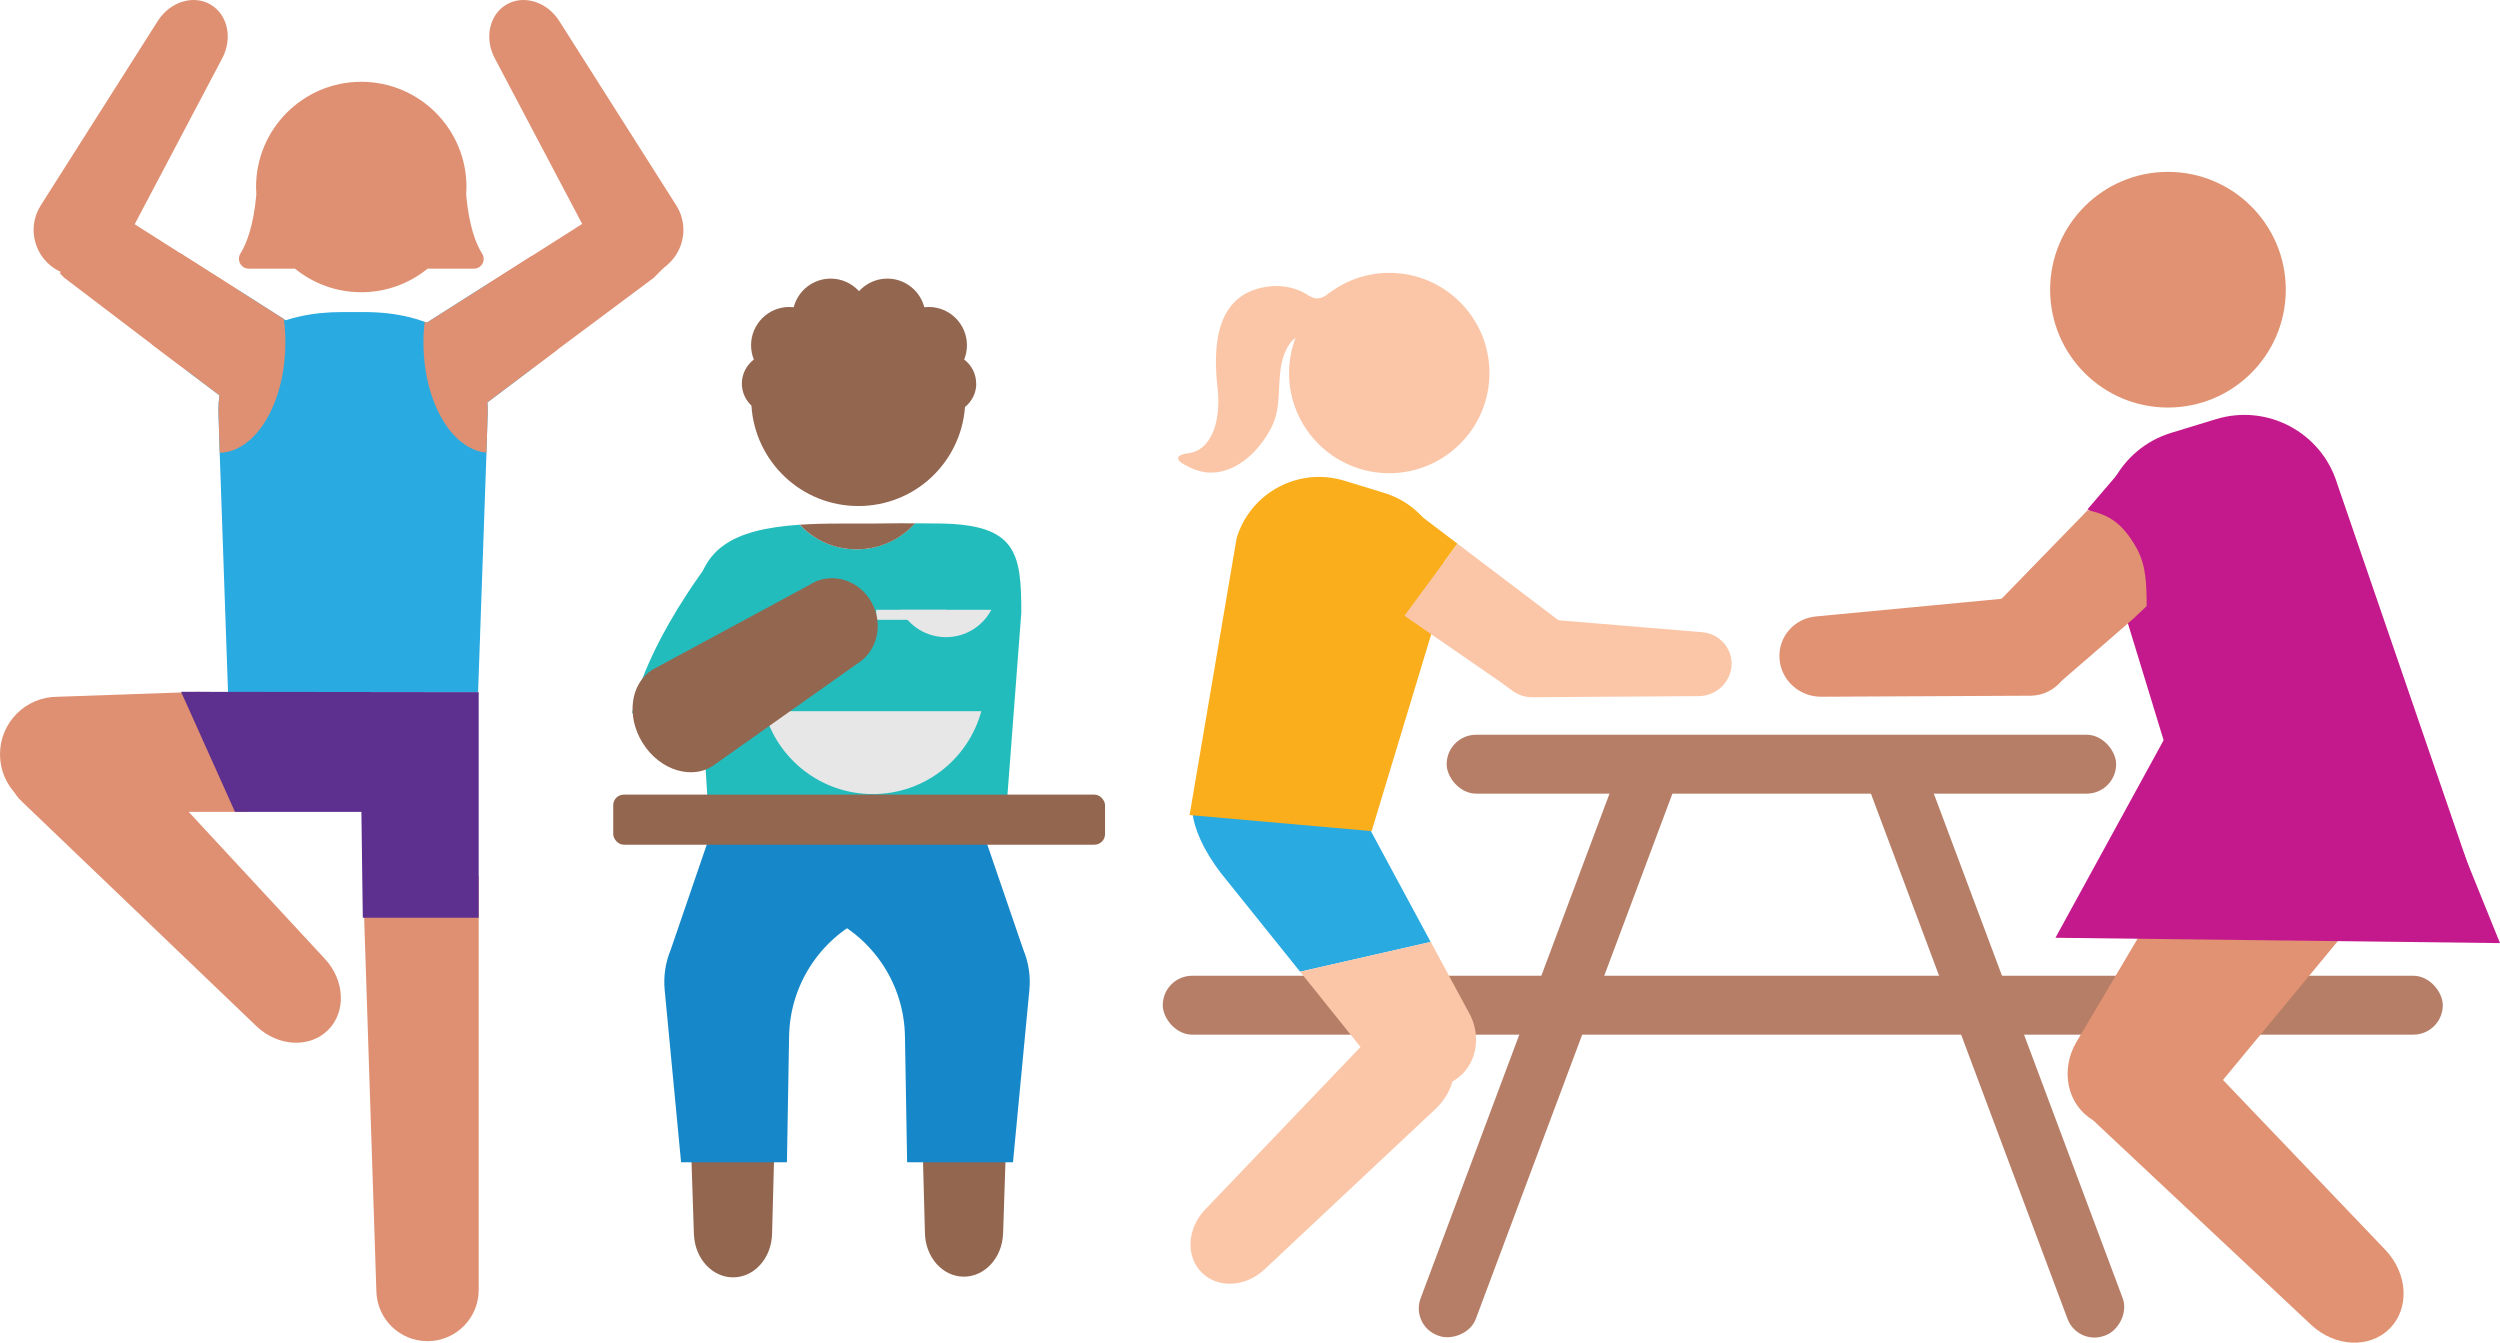
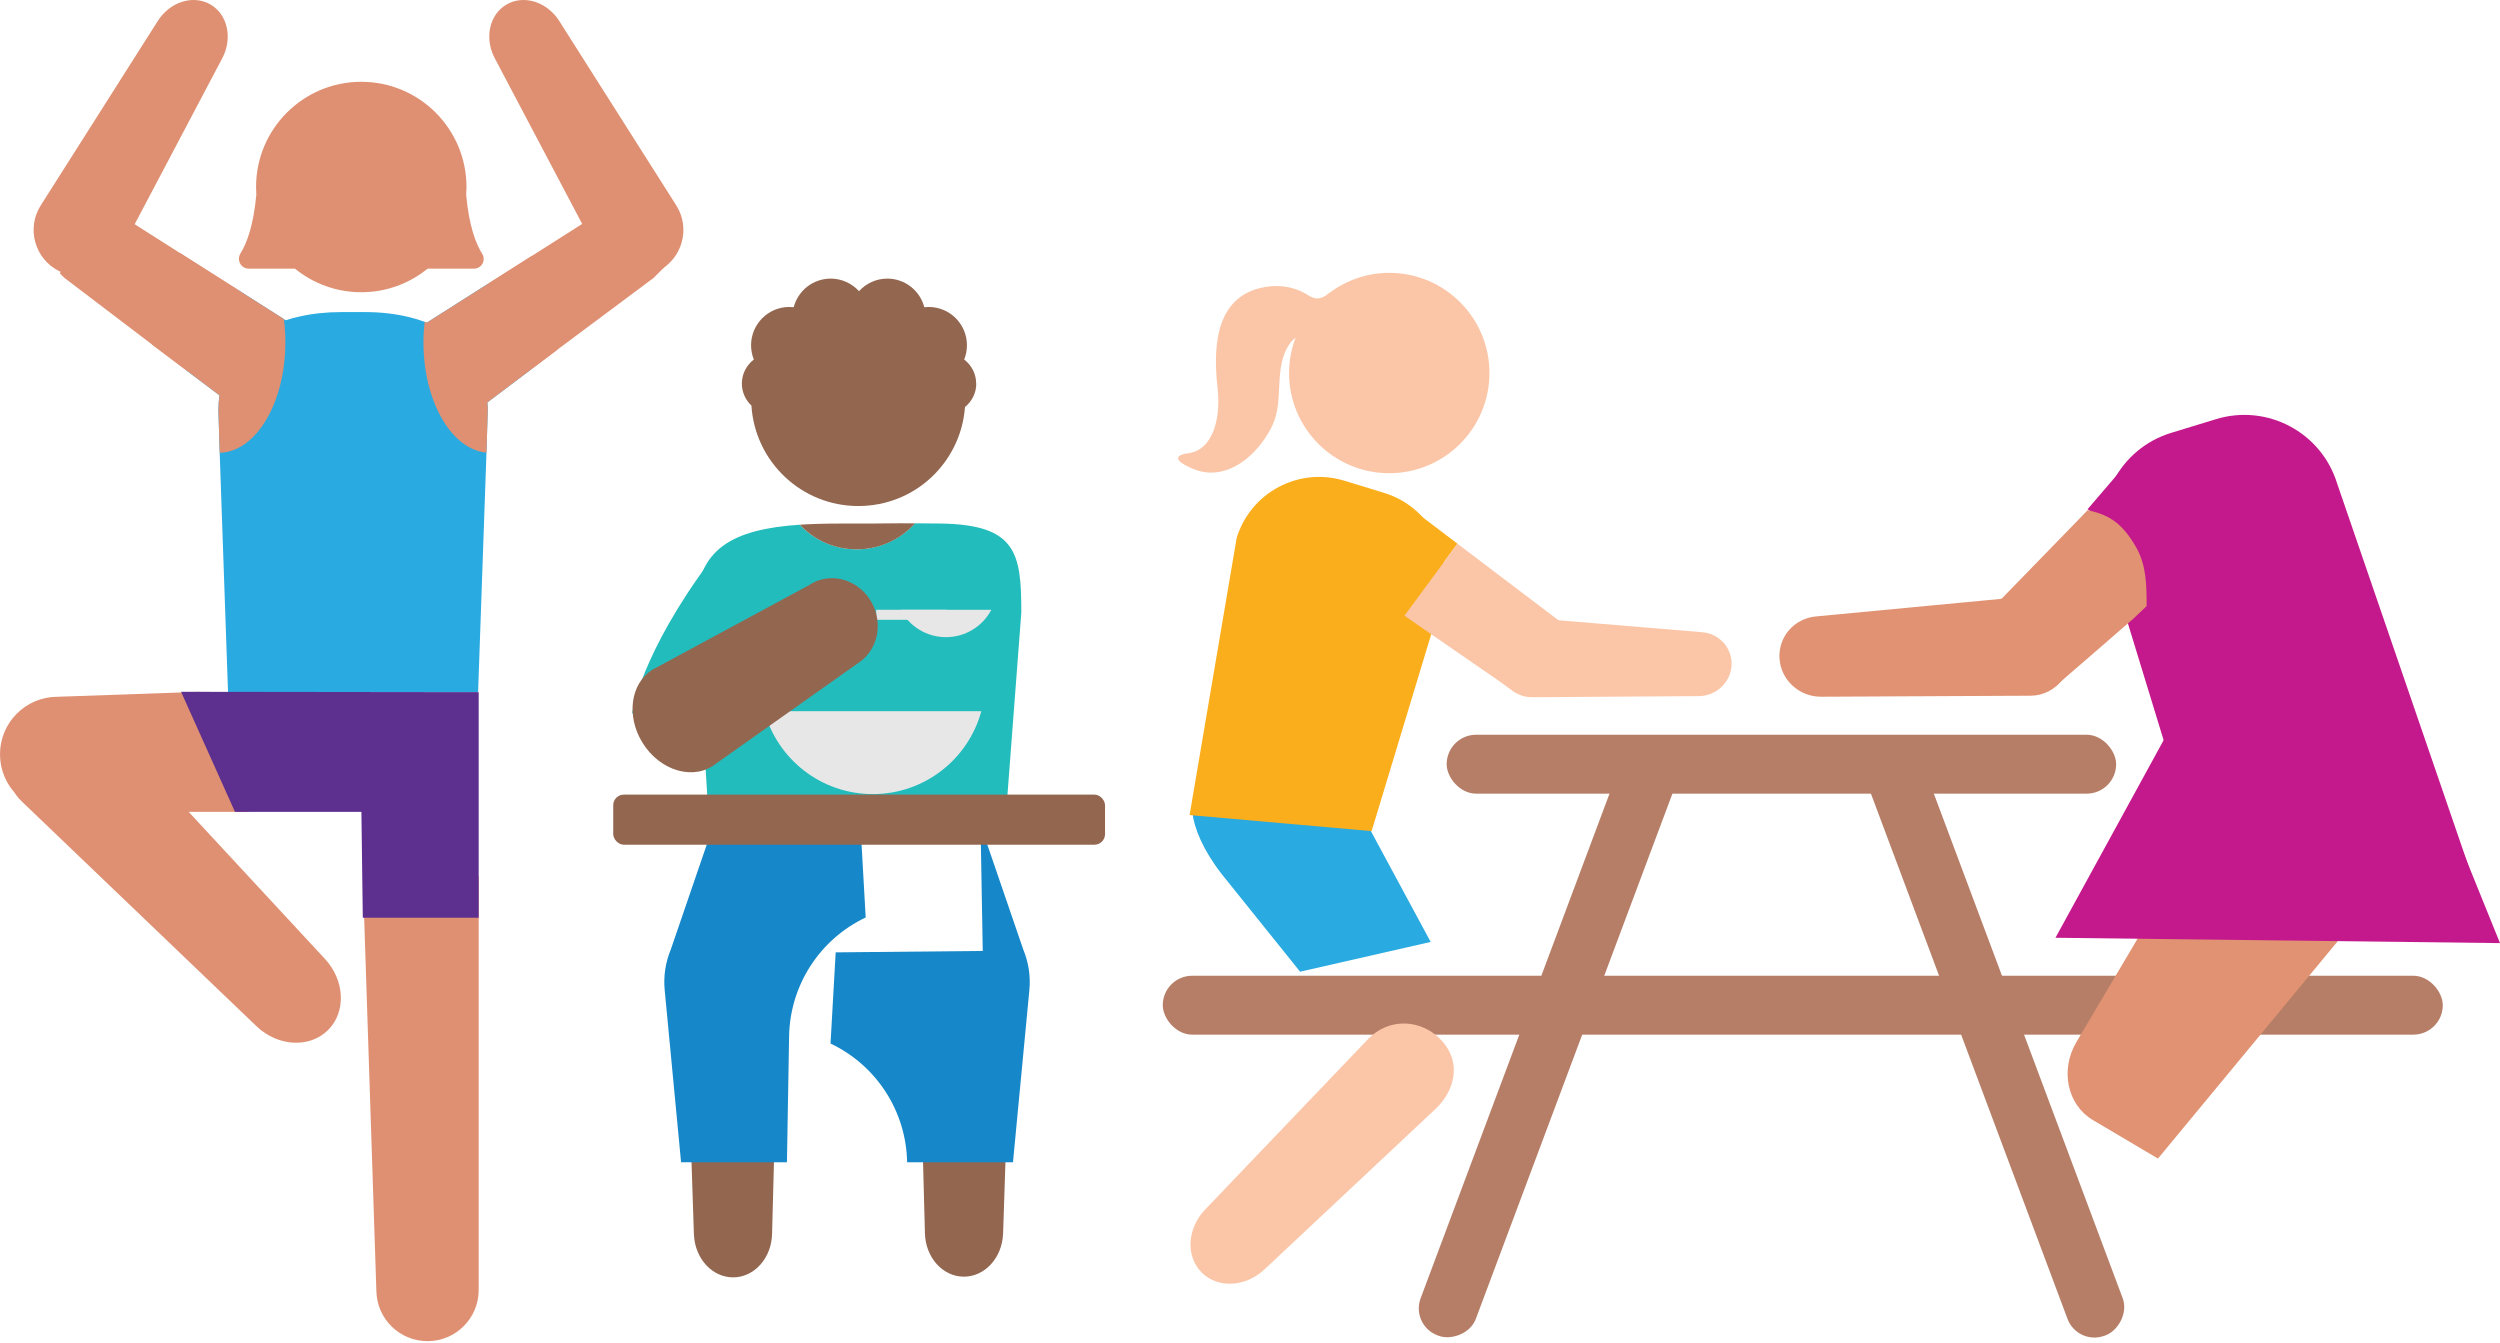
<svg xmlns="http://www.w3.org/2000/svg" id="Layer_2" data-name="Layer 2" viewBox="0 0 543.15 291.72">
  <defs>
    <style>      .cls-1 {        fill: #e09272;      }      .cls-1, .cls-2, .cls-3, .cls-4, .cls-5, .cls-6, .cls-7, .cls-8, .cls-9, .cls-10, .cls-11, .cls-12 {        stroke-width: 0px;      }      .cls-2 {        fill: #df9072;      }      .cls-3 {        fill: #23bcbc;      }      .cls-4 {        fill: #b67e67;      }      .cls-5 {        fill: #93664f;      }      .cls-6 {        fill: #5d2f8f;      }      .cls-7 {        fill: #c4198c;      }      .cls-8 {        fill: #fbc6a7;      }      .cls-9 {        fill: #29aae1;      }      .cls-10 {        fill: #1688c9;      }      .cls-11 {        fill: #faae1b;      }      .cls-12 {        fill: #e7e7e7;      }    </style>
  </defs>
  <g id="Layer_1-2" data-name="Layer 1">
    <g>
      <path class="cls-2" d="M55.8,223.03L5,174.38c-5.16-4.75.3-5.4,4.94-10.66h0c5.04-5.71,13.92-5.82,19.1-.23l41.49,44.77c4.39,4.68,4.73,11.53.77,15.5-3.96,3.97-10.81,3.67-15.5-.73Z" />
      <path class="cls-2" d="M54.05,176.38H12.49c-6.9,0-12.49-5.59-12.49-12.49v-.02c0-6.9,5.59-12.49,12.49-12.49l30.85-1.08,10.71,26.08Z" />
      <path class="cls-2" d="M104,190.38v89.88c0,3.07-1.24,5.85-3.26,7.86-2.01,2.02-4.79,3.26-7.86,3.26-6.05,0-10.98-4.83-11.11-10.88l-2.95-90.12h25.18Z" />
      <path class="cls-2" d="M104.75,55.12c-1.43-2.29-2.86-6.16-3.46-12.72,0-.1-.01-.19,0-.29.02-.31.06-1.06.06-1.48,0-12.62-10.24-22.86-22.86-22.86s-22.86,10.23-22.86,22.86c0,.42.04,1.18.05,1.49,0,.09,0,.17,0,.26-.6,6.52-2.02,10.4-3.44,12.69-.89,1.44.11,3.3,1.81,3.3h10.03c3.93,3.2,8.95,5.12,14.41,5.12s10.48-1.92,14.41-5.12h10.07c1.68,0,2.67-1.84,1.78-3.26Z" />
      <path class="cls-2" d="M51.66,62.95l-11.36,17.38-7.29-5.5-19.01-14.45s-.99-.95-1-1c3.4-5.01,2.39-12.74,3.95-18.48l22.07,14.02,12.64,8.03Z" />
      <path class="cls-2" d="M145,57.38c0,.05-3,2.96-3,3l-21.04,15.69-5.3,3.99-9.55-18.47,9.42-5.98,23.14-14.71c1.56,5.74,2.93,11.47,6.33,16.48Z" />
      <path class="cls-2" d="M48.24,12.75l-22.1,41.88c-2.54,4.81-8.46,6.71-13.33,4.26h0c-5.28-2.66-7.12-9.29-3.95-14.28L34.24,4.62c2.64-4.22,7.71-5.83,11.48-3.65,3.77,2.19,4.89,7.39,2.52,11.78Z" />
      <path class="cls-9" d="M115.66,80.06l-9.55-18.47-13.37,8.5c-.16-.06-.32-.12-.49-.18-1.06-.39-2.17-.72-3.31-1-3.01-.75-6.28-1.11-9.72-1.11h-5.03c-3.21,0-6.29.32-9.14.97-1.02.22-2.01.49-2.96.81l-.41-.26-10.02-6.37-11.36,17.38,7.38,5.56c-.15,1.07-.23,2.19-.23,3.36l.28,9.12,1.81,52.01h54.33l1.82-52.04.28-9.09c0-.62-.03-1.22-.08-1.82l9.77-7.37Z" />
      <path class="cls-2" d="M62,74.38c0,13.12-6.37,23.79-14.27,23.99l-.28-9.12c0-1.17.08-2.29.23-3.36l-14.67-11.06c-.01-.15-.01-.3-.01-.45,0-8.01,2.37-15.11,6.02-19.46l22.66,14.4c.21,1.63.32,3.32.32,5.06Z" />
      <path class="cls-2" d="M120.96,76.07l-15.07,11.36c.05.6.08,1.2.08,1.82l-.28,9.09c-7.63-.69-13.69-11.16-13.69-23.96,0-1.53.09-3.02.25-4.47.17.06.33.12.49.18l22.79-14.48c3.34,4.39,5.47,11.17,5.47,18.77,0,.57-.01,1.13-.04,1.69Z" />
      <polygon class="cls-6" points="104 150.38 104 199.38 78.82 199.38 78.52 176.38 51.05 176.38 39.34 150.3 104 150.38" />
      <path class="cls-2" d="M107.54,12.75l22.1,41.88c2.54,4.81,8.46,6.71,13.33,4.26h0c5.28-2.66,7.12-9.29,3.95-14.28L121.54,4.62c-2.64-4.22-7.71-5.83-11.48-3.65-3.77,2.19-4.89,7.39-2.52,11.78Z" />
    </g>
    <g>
      <path class="cls-8" d="M258.09,98.52l-.07-.02c5.64-.66,7.24-7.83,6.51-14.14-1.06-9.35-.44-20.8,11.28-22.14,3.06-.35,6.18.39,8.65,2.08,0,0,.63.38,1.47.53,0,0,1.03.13,2.18-.66.03-.02.06-.05.09-.07.15-.11.29-.22.44-.36.12-.12.22-.17.3-.2,3.61-2.66,8.06-4.26,12.89-4.26,12.02,0,21.77,9.74,21.77,21.76,0,12.02-9.75,21.77-21.77,21.77-12.02,0-21.77-9.74-21.77-21.77,0-2.7.51-5.27,1.41-7.65-.46.35-.9.77-1.28,1.31-3.59,5.16-1.14,12.24-3.74,17.71-2.41,5.04-7.44,10.34-13.44,10.27-2-.02-3.88-.73-5.62-1.68-3.59-2.05.68-2.52.68-2.52Z" />
      <path class="cls-7" d="M539.66,197.92l-64.59-20.76-17.37-56.78c-3.41-11.13,2.86-22.92,13.99-26.33l9.75-2.98c11.13-3.41,22.92,2.86,26.33,13.99l31.89,92.86Z" />
      <rect class="cls-4" x="252.62" y="211.99" width="278.1" height="12.8" rx="6.4" ry="6.4" />
-       <path class="cls-1" d="M502.18,287.89l-46.3-43.43c-5.69-5.19-7.33-12.81-2.25-18.6h0c5.51-6.29,14.71-6.66,20.43-.55l44.23,46.29c4.84,5.12,5.25,12.64.92,17.02-4.33,4.38-11.86,4.07-17.03-.73Z" />
      <path class="cls-1" d="M521.04,188.61l-40.25-12.34-29.66,50.11c-3.6,6.07-2,13.67,3.57,16.96l14.14,8.37,52.19-63.1Z" />
      <polygon class="cls-7" points="520.37 148.64 543.15 204.9 446.57 203.74 473.33 154.86 520.37 148.64" />
      <path class="cls-7" d="M472.4,127.79l-6.03,5.78c-.66-2.92-2.16-6.94-4.68-11.29-3.19-5.53-5.79-10.18-8.15-11.64l6.98-8.15,11.87,25.29Z" />
      <g>
        <path class="cls-1" d="M466.38,131.68l-2.87,2.72s-16.87,14.65-16.94,14.65c-3.49-5.82-6.32-14.85-12.38-18.27l17.08-17.57,2.28-2.36c4.66.95,7.56,2.87,10.48,7.94,2.3,3.99,2.33,8.15,2.35,12.88Z" />
        <path class="cls-1" d="M394.6,133.92l45.2-4.29c5.19-.49,9.9,3.78,10.59,9.62h0c.75,6.34-3.53,11.87-9.21,11.9l-45.47.22c-4.78.05-8.8-3.61-9.1-8.31-.3-4.69,3.22-8.74,7.99-9.14Z" />
      </g>
-       <circle class="cls-1" cx="471.01" cy="62.94" r="25.6" />
      <rect class="cls-4" x="314.3" y="159.63" width="145.45" height="12.8" rx="6.4" ry="6.4" />
      <path class="cls-8" d="M274.65,275.86l36.98-34.69c4.55-4.14,5.85-10.23,1.8-14.86h0c-4.4-5.03-11.75-5.32-16.32-.44l-35.33,36.97c-3.87,4.09-4.2,10.1-.73,13.6,3.46,3.5,9.47,3.25,13.6-.59Z" />
      <rect class="cls-4" x="267.57" y="219.05" width="138.17" height="12.8" rx="6.24" ry="6.24" transform="translate(7.51 461.73) rotate(-69.48)" />
      <rect class="cls-4" x="364.11" y="219.05" width="138.17" height="12.8" rx="6.24" ry="6.24" transform="translate(373.86 710.18) rotate(-110.52)" />
      <path class="cls-9" d="M310.84,204.64l-28.38,6.47-17.04-21.22c-8.15-10.47-7.67-19.04-3.49-18.62l33.03,3.96,15.87,29.42Z" />
-       <path class="cls-8" d="M315.82,234.81l-10.24,5.11-23.12-28.81,28.38-6.47,8.15,15.1c3.2,5.39,1.78,12.14-3.17,15.07Z" />
      <path class="cls-11" d="M258.44,177.08l39.56,3.49,15.16-50.09c3.03-9.89-2.54-20.36-12.43-23.39l-8.66-2.65c-9.89-3.03-20.36,2.54-23.39,12.43l-10.23,60.21Z" />
      <path class="cls-11" d="M316.65,118.12l-11.52,15.64-6.88-4.75c.47-2.19-.99-4.13.85-7.4,2.33-4.15,7.66-8.56,9.4-9.67l8.15,6.18Z" />
      <path class="cls-8" d="M339.73,135.63c-4.43,2.56-5.21,9.84-8.11,14.45-.32.51-1.91.79-2.89.08-1.33-.96-2.88-2.09-2.89-2.09l-20.71-14.3,11.52-15.64,23.09,17.5Z" />
      <path class="cls-8" d="M369.76,137.35l-36.01-3c-4.14-.34-7.84,3.1-8.34,7.75h0c-.54,5.05,2.92,9.42,7.44,9.38l36.18-.24c3.8,0,6.97-2.96,7.17-6.69.19-3.74-2.65-6.92-6.44-7.2Z" />
    </g>
    <g>
      <path class="cls-3" d="M221.9,132.97l-3.6,47.37h-64.18l-2.93-47.86c0-13.29,8.07-17.5,22.55-18.48,3.11,3.3,7.52,5.35,12.4,5.35s9.56-2.19,12.66-5.66c1.51.01,3.31.02,5.5.05,16.5.24,17.59,6.37,17.59,19.22Z" />
      <path class="cls-3" d="M162.28,119.77c-3.16,2.78-6.54.14-7.73,1.73-15.44,20.63-17.2,33.41-17.2,33.41,1.78,1.45,3.43,3.05,5.13,4.6.99.9,1.98,1.8,3.06,2.6.21.16.42.31.63.46.14.04.42.14.86.32.35.13.36.55.69.71l9.66-19.85c2.07-4.34.57-9.35-3.3-11-2.54-1.09,10.34-14.85,8.2-12.97Z" />
      <g>
        <path class="cls-12" d="M215.38,132.48c-1.86,3.54-5.58,5.95-9.86,5.95s-7.99-2.41-9.86-5.95h19.71Z" />
        <rect class="cls-12" x="190.36" y="132.48" width="15.23" height="2.18" />
      </g>
      <path class="cls-12" d="M213.2,154.52c-2.82,10.38-12.3,18-23.57,18s-20.75-7.62-23.57-18h47.13Z" />
      <path class="cls-5" d="M175.84,127.09l-34.17,18.45c-4.68,3-5.63,10-2.13,15.74h0c3.8,6.24,11.22,8.41,15.97,4.66l31.55-22.32c4.03-3.12,4.83-9.12,1.81-13.56-3.02-4.45-8.78-5.78-13.04-2.97Z" />
      <path class="cls-5" d="M198.81,113.69c-3.1,3.47-7.64,5.66-12.66,5.66s-9.29-2.06-12.4-5.35c2.64-.17,5.48-.25,8.54-.25h6.77c2.78,0,4.53-.09,9.76-.05Z" />
      <path class="cls-5" d="M212.08,83.33c0-2.14-1.03-4.02-2.6-5.22.38-.96.6-2,.6-3.1,0-4.6-3.73-8.32-8.32-8.32-.32,0-.63.02-.94.06-.93-3.58-4.18-6.22-8.04-6.22-2.44,0-4.63,1.06-6.15,2.73-1.52-1.67-3.71-2.73-6.15-2.73-3.87,0-7.11,2.65-8.04,6.22-.31-.03-.62-.06-.94-.06-4.6,0-8.32,3.73-8.32,8.32,0,1.1.22,2.14.6,3.1-1.57,1.21-2.6,3.09-2.6,5.22,0,1.89.8,3.58,2.08,4.79.76,12.17,10.85,21.82,23.21,21.82s22.28-9.48,23.19-21.51c1.48-1.21,2.45-3.03,2.45-5.1Z" />
      <path class="cls-5" d="M150.76,268.27l-1.88-57.19c-.3-5.7,3.25-2.97,8.94-3.39h0c6.18-.45,11.4,4.53,11.24,10.73l-1.32,49.64c-.11,5.22-3.8,9.4-8.37,9.46-4.56.06-8.37-4.02-8.6-9.24Z" />
      <path class="cls-5" d="M217.93,268.12l1.88-57.19c.3-5.7-3.25-2.97-8.94-3.39h0c-6.18-.45-11.4,4.53-11.24,10.73l1.32,49.64c.11,5.22,3.8,9.4,8.37,9.46,4.56.06,8.37-4.02,8.6-9.24Z" />
-       <path class="cls-10" d="M213.03,179.21l9.28,27.07c1.16,2.79,1.62,5.82,1.33,8.82l-3.56,37.42h-23l-.47-27.39c-.19-11.06-6.64-21.06-16.64-25.8h0s1.12-19.81,1.12-19.81l31.95-.31Z" />
+       <path class="cls-10" d="M213.03,179.21l9.28,27.07c1.16,2.79,1.62,5.82,1.33,8.82l-3.56,37.42h-23c-.19-11.06-6.64-21.06-16.64-25.8h0s1.12-19.81,1.12-19.81l31.95-.31Z" />
      <path class="cls-10" d="M155.02,179.21l-9.28,27.07c-1.16,2.79-1.62,5.82-1.33,8.82l3.56,37.42h23s.47-27.39.47-27.39c.19-11.06,6.64-21.06,16.64-25.8h0s-1.12-19.81-1.12-19.81l-31.95-.31Z" />
      <rect class="cls-5" x="133.23" y="172.64" width="106.85" height="10.88" rx="2.3" ry="2.3" />
    </g>
  </g>
</svg>